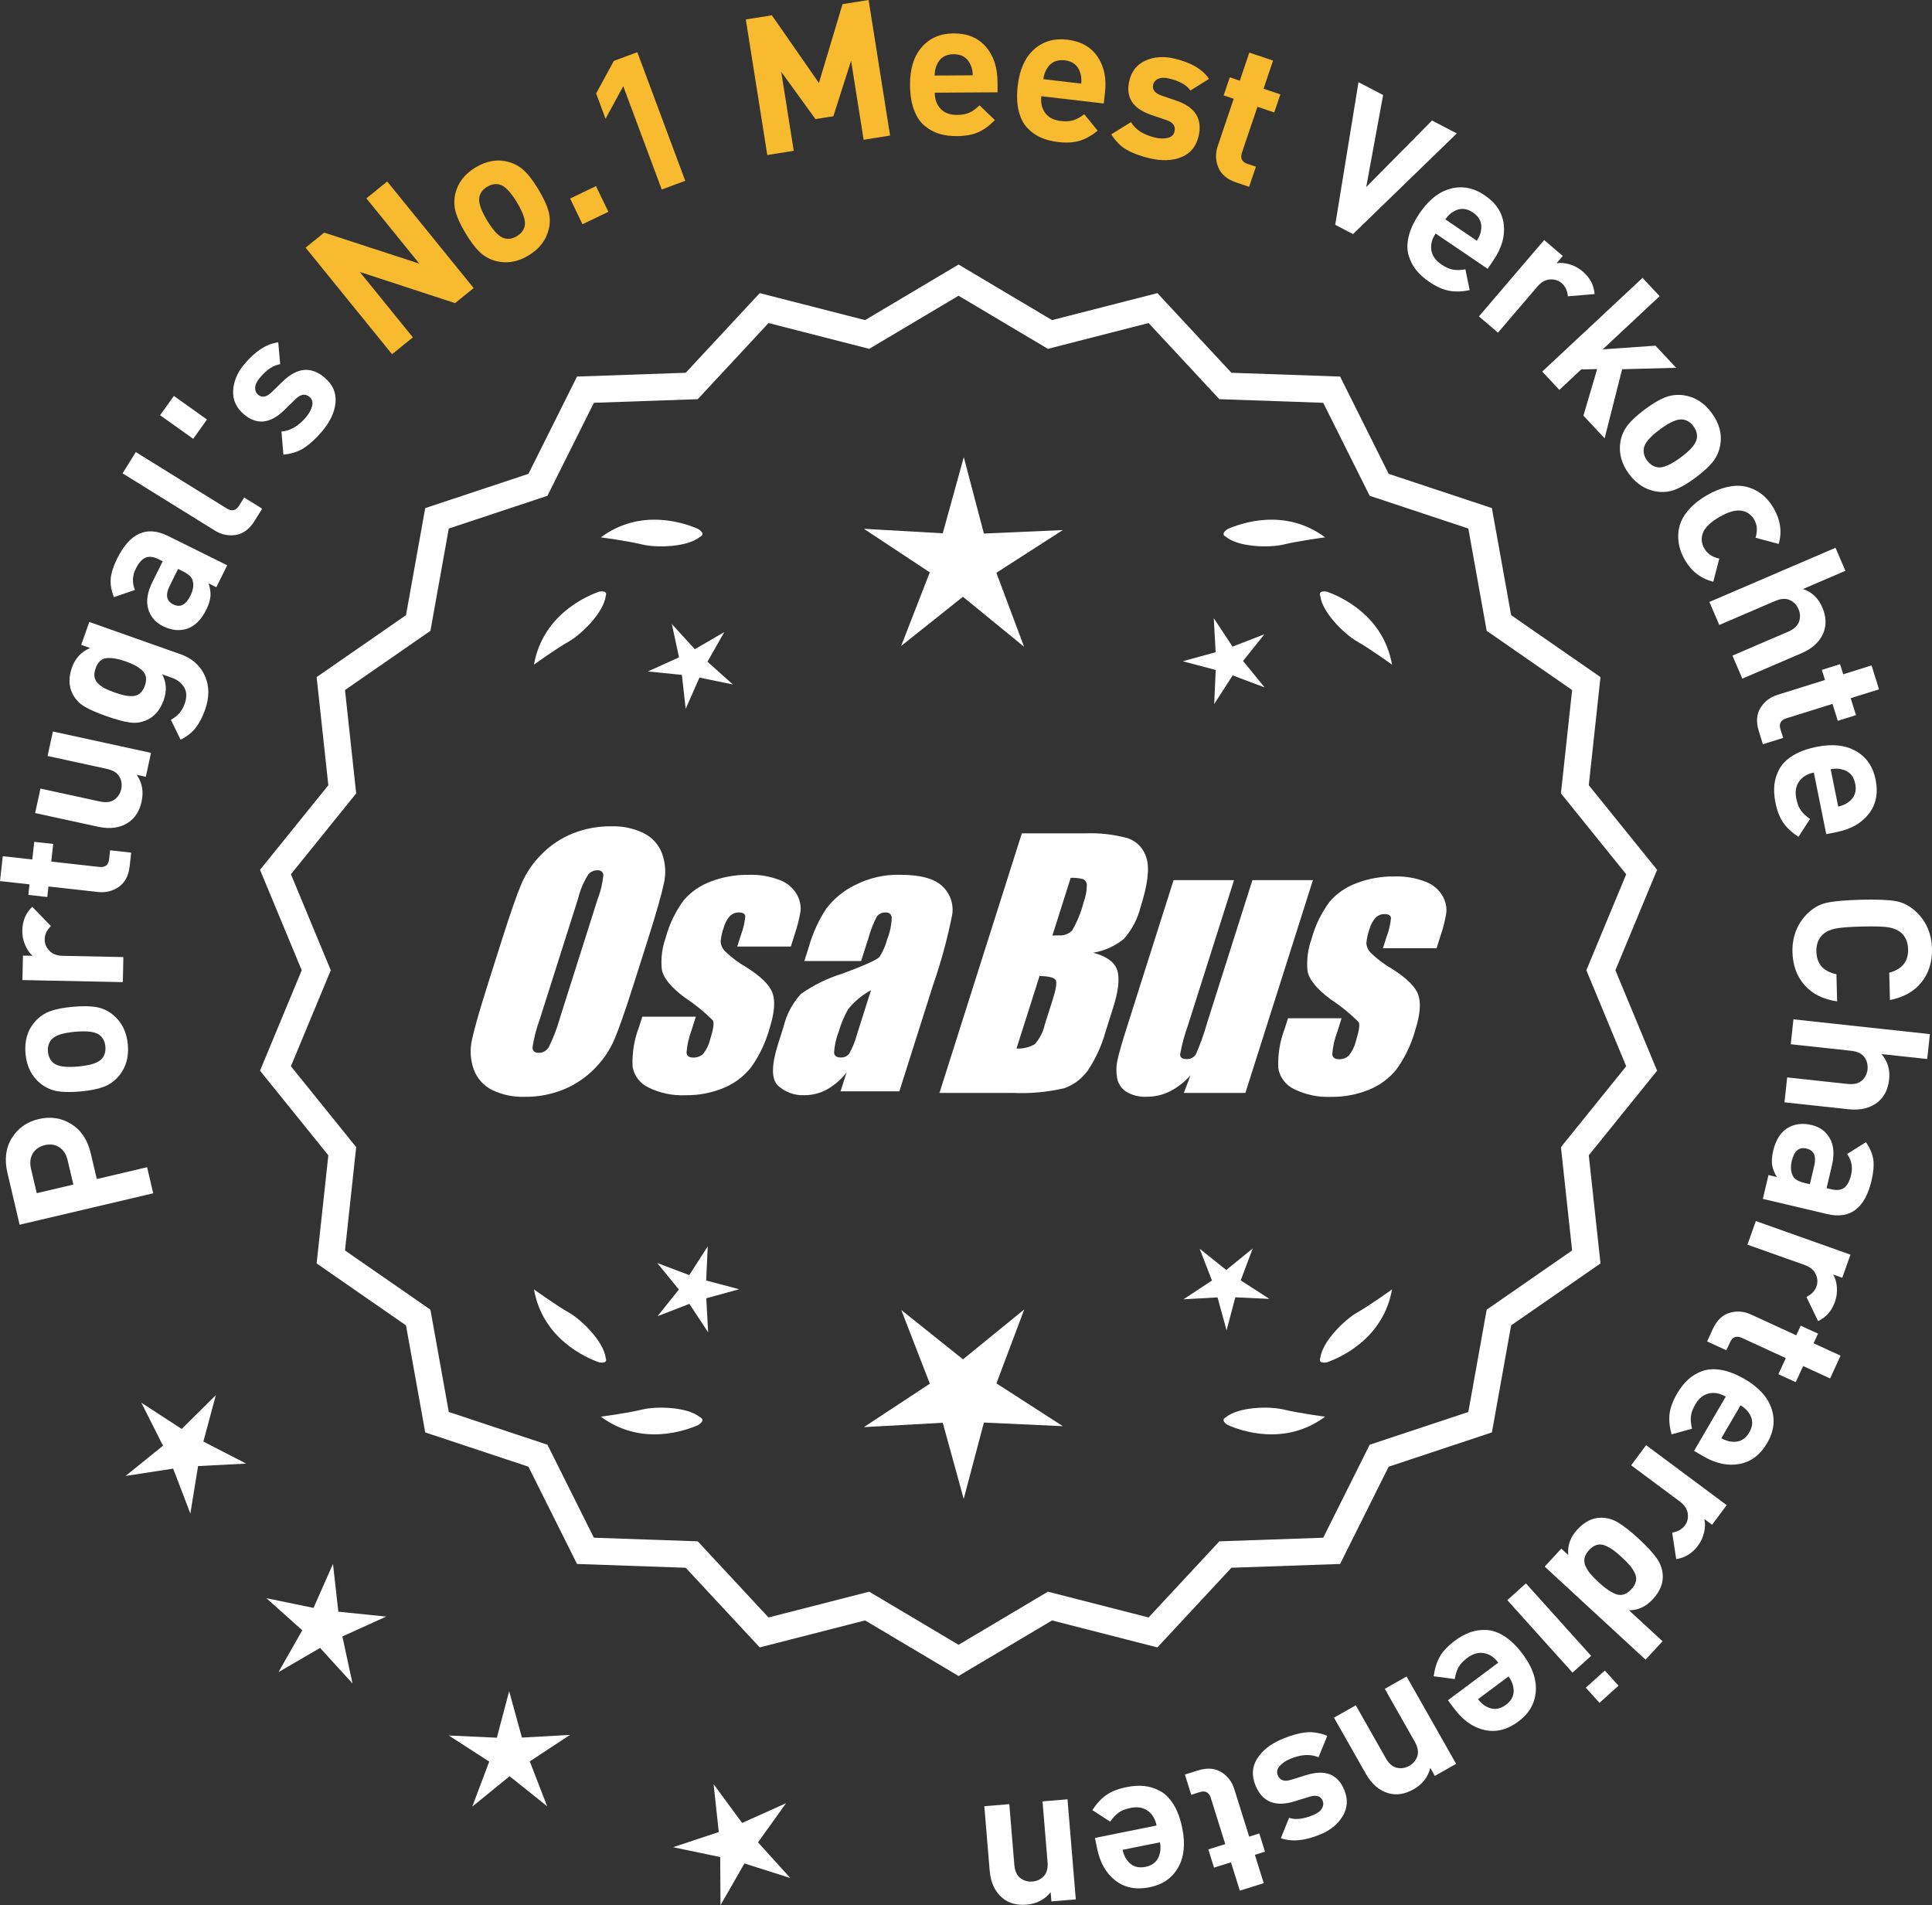
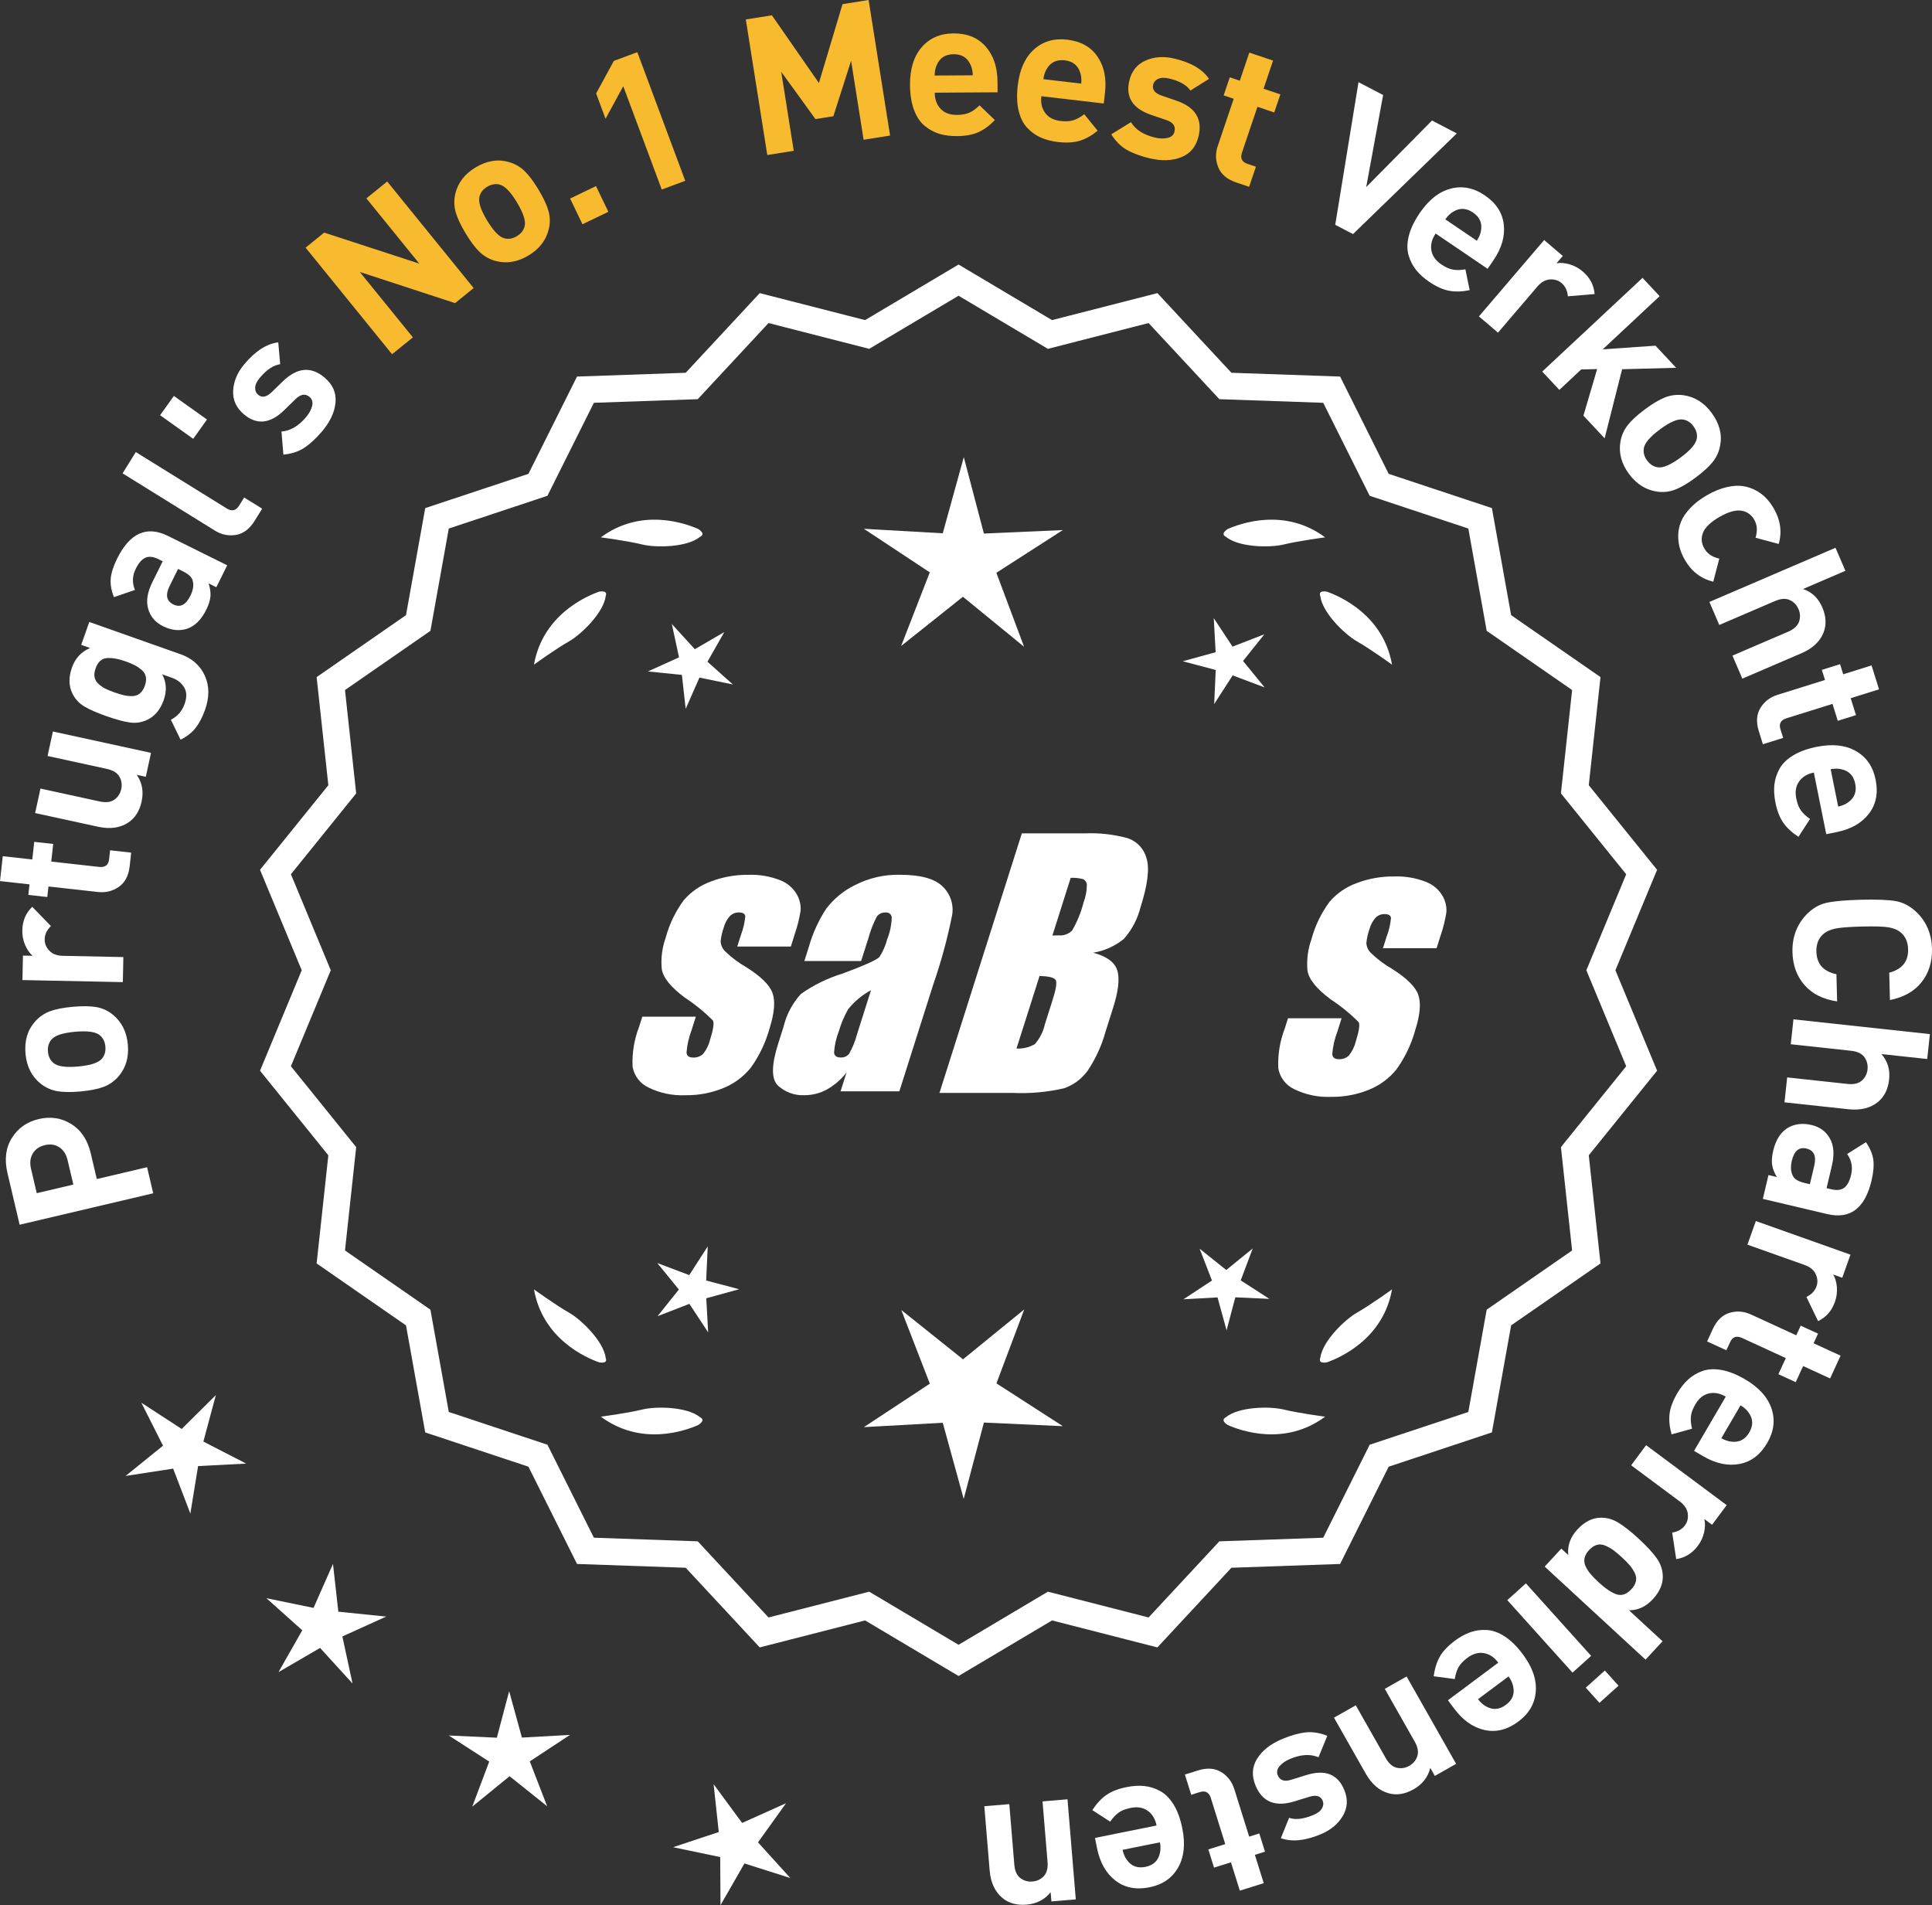
<svg xmlns="http://www.w3.org/2000/svg" id="Layer_2" data-name="Layer 2" viewBox="0 0 300.688 296.509">
  <rect x="0" y="0" width="300.688" height="296.509" fill="#333333" stroke="none" />
  <defs>
    <style>
      .cls-1 {
        fill: #f8ba2f;
      }

      .cls-2 {
        fill: #fff;
      }
    </style>
  </defs>
  <g id="Layer_1-2" data-name="Layer 1">
    <g>
      <g>
        <polygon class="cls-2" points="33.597 217.119 28.278 222.392 22 218.307 25.371 224.995 19.545 229.704 26.949 228.564 29.626 235.559 30.83 228.167 38.311 227.782 31.652 224.352 33.597 217.119" />
        <polygon class="cls-2" points="52.657 250.831 51.825 243.388 48.799 250.24 41.463 248.73 47.045 253.725 43.342 260.236 49.817 256.471 54.866 262.005 53.285 254.683 60.108 251.591 52.657 250.831" />
        <polygon class="cls-2" points="81.229 270.423 79.243 263.2 77.327 270.442 69.845 270.099 76.139 274.159 73.501 281.169 79.307 276.437 85.159 281.113 82.453 274.128 88.708 270.007 81.229 270.423" />
        <polygon class="cls-2" points="117.972 286.728 122.336 280.64 115.502 283.707 111.061 277.675 111.866 285.123 104.757 287.483 112.088 289.019 112.136 296.509 115.862 290.011 123 292.28 117.972 286.728" />
      </g>
      <g>
        <path class="cls-2" d="M149.186,260.211l-14.465-8.599-16.302,4.175-11.457-12.326-16.818-.586-7.52-15.055-15.972-5.301-2.974-16.563-13.831-9.586,1.813-16.73-10.57-13.094,6.453-15.542-6.453-15.542,10.57-13.094-1.813-16.73,13.831-9.586,2.974-16.563,15.972-5.301,7.52-15.055,16.818-.586,11.457-12.326,16.302,4.175,14.465-8.599,14.465,8.599,16.302-4.175,11.457,12.326,16.818.586,7.52,15.055,15.972,5.301,2.974,16.563,13.831,9.586-1.813,16.73,10.57,13.094-6.453,15.542,6.453,15.542-10.57,13.094,1.813,16.73-13.831,9.586-2.974,16.563-15.972,5.301-7.52,15.055-16.818.586-11.457,12.326-16.302-4.175-14.465,8.599ZM135.198,248.293l13.988,8.315,13.988-8.315,15.764,4.038,11.079-11.92,16.263-.567,7.272-14.558,15.445-5.126,2.876-16.017,13.375-9.27-1.753-16.179,10.222-12.662-6.24-15.029,6.24-15.029-10.222-12.662,1.753-16.178-13.375-9.27-2.876-16.017-15.445-5.126-7.272-14.558-16.263-.567-11.079-11.92-15.764,4.038-13.988-8.316-13.988,8.316-15.764-4.038-11.079,11.92-16.263.567-7.272,14.558-15.445,5.126-2.876,16.017-13.375,9.27,1.753,16.178-10.222,12.662,6.24,15.029-6.24,15.029,10.222,12.662-1.753,16.179,13.375,9.27,2.876,16.017,15.445,5.126,7.272,14.558,16.263.567,11.079,11.92,15.764-4.038Z" />
        <path class="cls-2" d="M149.186,260.838l-14.548-8.648-16.396,4.199-11.522-12.396-16.915-.59-7.562-15.141-16.063-5.332-2.992-16.658-13.91-9.642,1.823-16.826-10.632-13.169,6.49-15.631-6.49-15.631,10.632-13.169-1.823-16.826,13.91-9.641,2.992-16.659,16.063-5.331,7.562-15.141,16.915-.59,11.522-12.397,16.396,4.2,14.548-8.648,14.549,8.648,16.396-4.2,11.522,12.397,16.915.59,7.562,15.141,16.063,5.331,2.992,16.659,13.91,9.641-1.824,16.826,10.633,13.169-6.49,15.631,6.49,15.631-10.633,13.169,1.824,16.826-13.91,9.642-2.992,16.658-16.063,5.332-7.562,15.141-16.915.59-11.522,12.396-16.396-4.199-14.549,8.648ZM134.804,251.035l14.382,8.549,14.383-8.549.217.055,15.991,4.096,11.392-12.256,16.722-.582,7.477-14.969,15.88-5.271,2.957-16.468,13.752-9.531-1.803-16.635,10.51-13.019-6.416-15.453,6.416-15.453-10.51-13.019.023-.223,1.779-16.412-13.752-9.531-2.957-16.468-15.88-5.271-7.477-14.968-16.722-.583-11.392-12.256-16.208,4.152-14.383-8.55-14.382,8.55-16.208-4.152-11.392,12.256-16.722.583-7.477,14.968-15.88,5.271-2.957,16.468-13.752,9.531,1.802,16.635-10.509,13.019,6.416,15.453-6.416,15.453,10.509,13.019-.023.223-1.778,16.412,13.752,9.531,2.957,16.468,15.88,5.271,7.477,14.969,16.722.582,11.392,12.256,16.208-4.15ZM149.186,257.235l-14.07-8.365-15.858,4.062-11.145-11.989-16.359-.571-7.315-14.645-15.536-5.156-2.894-16.112-13.454-9.325,1.764-16.274-10.282-12.737,6.277-15.119-6.277-15.119,10.282-12.737-1.764-16.274,13.454-9.325,2.894-16.112,15.536-5.156,7.315-14.645,16.359-.57,11.145-11.99,15.858,4.062,14.07-8.365,14.071,8.365,15.858-4.062,11.145,11.99,16.359.57,7.315,14.645,15.536,5.156,2.894,16.112,13.454,9.325-1.764,16.274,10.282,12.737-6.276,15.119,6.276,15.119-10.282,12.737,1.764,16.274-13.454,9.325-2.894,16.112-15.536,5.156-7.315,14.645-16.359.571-11.145,11.989-15.858-4.062-14.071,8.365ZM135.281,247.716l13.904,8.266,13.905-8.266.217.055,15.454,3.958,11.014-11.849,16.166-.563,7.229-14.472,15.353-5.096,2.858-15.922,13.296-9.214-1.742-16.083,10.16-12.587-6.203-14.94,6.203-14.94-10.16-12.587,1.742-16.083-13.296-9.214-2.858-15.922-15.353-5.096-7.229-14.472-16.166-.563-11.014-11.849-15.671,4.014-13.905-8.266-13.904,8.266-15.671-4.014-11.014,11.849-16.166.563-7.229,14.472-15.353,5.096-2.858,15.922-13.296,9.214,1.742,16.083-10.159,12.587,6.203,14.94-6.203,14.94,10.159,12.587-1.742,16.083,13.296,9.214,2.858,15.922,15.353,5.096,7.229,14.472,16.166.563,11.014,11.849,15.671-4.013Z" />
      </g>
      <g>
        <polygon class="cls-2" points="109.906 199.286 110.149 193.98 107.271 198.444 102.3 196.573 105.655 200.69 102.34 204.84 107.292 202.921 110.214 207.356 109.919 202.053 115.04 200.644 109.906 199.286" />
        <polygon class="cls-2" points="159.412 203.785 149.88 211.554 140.274 203.878 144.716 215.344 134.448 222.109 146.726 221.426 149.986 233.282 153.131 221.395 165.415 221.958 155.081 215.294 159.412 203.785" />
        <polygon class="cls-2" points="193.1 199.268 194.97 194.298 190.853 197.653 186.704 194.338 188.623 199.29 184.188 202.212 189.491 201.917 190.899 207.038 192.257 201.904 197.563 202.147 193.1 199.268" />
      </g>
      <g>
        <path class="cls-2" d="M190.8,220.562c-.197.099-.32.215-.359.348-.001.002-.003.003-.005.005.001 0.0.002.001.003.001-.063.227.115.505.606.846,2.043.909,8.925,3.375,15.191-1.283,0,0-4.07-.534-6.459-1.115-2.166-.527-6.98-.443-8.977,1.198Z" />
        <path class="cls-2" d="M205.464,211.828c0.0.002-0.0.004-0.0.007.001-0.0.002-.001.003-.001.11.208.43.288,1.022.199,2.109-.742,8.805-3.676,10.161-11.365,0,0-3.325,2.407-5.461,3.625-1.936,1.104-5.378,4.471-5.703,7.036-.075.207-.085.376-.022.5Z" />
      </g>
      <g>
        <path class="cls-2" d="M108.953,220.562c.197.099.32.215.359.348.001.002.003.003.005.005-.001 0-.002.001-.003.001.063.227-.115.505-.606.846-2.043.909-8.925,3.375-15.191-1.283,0,0,4.07-.534,6.459-1.115,2.166-.527,6.98-.443,8.977,1.198Z" />
        <path class="cls-2" d="M94.29,211.828c-0.0.002 0.0.004 0.0.007-.001-0-.002-.001-.003-.001-.11.208-.43.288-1.022.199-2.109-.742-8.805-3.676-10.161-11.365,0,0,3.325,2.407,5.461,3.625,1.936,1.104,5.378,4.471,5.703,7.036.075.207.085.376.022.5Z" />
      </g>
      <g>
        <path class="cls-2" d="M108.953,83.546c.197-.099.32-.215.359-.348.001-.002.003-.003.005-.005-.001-0-.002-.001-.003-.001.063-.227-.115-.505-.606-.846-2.043-.909-8.925-3.375-15.191,1.283,0,0,4.07.534,6.459,1.115,2.166.527,6.98.443,8.977-1.198Z" />
        <path class="cls-2" d="M94.29,92.279c-0-.002 0-.004 0-.007-.001 0-.002.001-.003.001-.11-.208-.43-.288-1.022-.199-2.109.742-8.805,3.676-10.161,11.365,0,0,3.325-2.407,5.461-3.625,1.936-1.104,5.378-4.471,5.703-7.036.075-.207.085-.376.022-.5Z" />
      </g>
      <g>
        <path class="cls-2" d="M190.8,83.546c-.197-.099-.32-.215-.359-.348-.001-.002-.003-.003-.005-.005.001-0.0.002-.001.003-.001-.063-.227.115-.505.606-.846,2.043-.909,8.925-3.375,15.191,1.283,0,0-4.07.534-6.459,1.115-2.166.527-6.98.443-8.977-1.198Z" />
        <path class="cls-2" d="M205.464,92.279c0-.002-0-.004-0-.007.001 0.0.002.001.003.001.11-.208.43-.288,1.022-.199,2.109.742,8.805,3.676,10.161,11.365,0,0-3.325-2.407-5.461-3.625-1.936-1.104-5.378-4.471-5.703-7.036-.075-.207-.085-.376-.022-.5Z" />
      </g>
      <g id="Group_4" data-name="Group 4">
        <g id="Group_1" data-name="Group 1">
-           <path id="Path_1" data-name="Path 1" class="cls-2" d="M98.644,153.105c-1.287,4.058-2.289,6.932-3.006,8.623-.743,1.73-1.811,3.301-3.145,4.628-1.374,1.392-3.018,2.488-4.831,3.221-1.89.759-3.911,1.14-5.947,1.123-1.762.067-3.514-.296-5.104-1.059-1.333-.652-2.362-1.794-2.872-3.188-.534-1.48-.633-3.081-.285-4.615.343-1.661,1.174-4.572,2.493-8.734l2.193-6.911c1.287-4.058,2.289-6.932,3.006-8.623.743-1.73,1.811-3.301,3.145-4.628,1.374-1.392,3.018-2.488,4.831-3.221,1.89-.757,3.911-1.138,5.947-1.12,1.762-.067,3.514.296,5.104,1.059,1.332.654,2.36,1.796,2.872,3.189.534,1.48.633,3.082.285,4.616-.343,1.661-1.173,4.571-2.492,8.731l-2.194,6.909ZM93.053,139.831c.442-1.159.728-2.373.849-3.608-.025-.526-.342-.786-.951-.786-.528.006-1.028.236-1.375.634-.738,1.153-1.278,2.422-1.598,3.754l-5.99,18.863c-.521,1.405-.892,2.861-1.11,4.343,0,.552.337.824.98.824.663-.002,1.272-.367,1.586-.951.708-1.449,1.281-2.96,1.712-4.514l5.891-18.565.005.005Z" />
          <path id="Path_2" data-name="Path 2" class="cls-2" d="M123.08,147.313h-8.337l.571-1.795c.36-.932.588-1.91.678-2.904-.032-.406-.374-.609-1.027-.609-.511-.005-1.002.199-1.36.563-.44.48-.76,1.059-.932,1.687-.261.721-.434,1.471-.516,2.234.027.588.273,1.145.692,1.559.987.957,2.09,1.787,3.283,2.47,2.283,1.433,3.65,2.78,4.102,4.039.45,1.262.298,3.1-.469,5.516-.606,2.188-1.593,4.253-2.916,6.099-1.134,1.403-2.607,2.494-4.28,3.17-1.866.76-3.866,1.137-5.881,1.11-1.989.089-3.969-.323-5.758-1.198-1.308-.611-2.234-1.824-2.479-3.246-.096-2.11.247-4.217,1.008-6.188l.507-1.598h8.334l-.665,2.097c-.426,1.113-.691,2.281-.786,3.469.038.533.375.799.995.799.573.035,1.136-.159,1.566-.539.535-.66.914-1.431,1.11-2.258.501-1.579.646-2.568.436-2.968-1.324-1.328-2.782-2.516-4.35-3.545-2.238-1.661-3.445-3.17-3.62-4.527-.144-1.635.068-3.281.622-4.825.569-2.111,1.53-4.096,2.831-5.852,1.142-1.318,2.605-2.319,4.247-2.904,1.841-.694,3.795-1.04,5.763-1.02,1.695-.065,3.385.22,4.965.837,1.093.416,2.01,1.195,2.597,2.206.446.77.652,1.655.589,2.543-.197,1.246-.505,2.473-.919,3.665l-.603,1.927v-.013Z" />
          <path id="Path_3" data-name="Path 3" class="cls-2" d="M134.018,149.565h-8.832l.704-2.219c.594-2.102,1.506-4.101,2.703-5.929,1.19-1.558,2.727-2.818,4.489-3.678,2.159-1.102,4.557-1.651,6.981-1.598,3.183,0,5.391.602,6.626,1.807,1.207,1.138,1.77,2.801,1.503,4.439-.732,3.678-1.717,7.301-2.948,10.842l-5.275,16.619h-9.151l.939-2.948c-.833,1.085-1.877,1.991-3.069,2.663-1.084.587-2.299.892-3.532.888-1.495.057-2.952-.476-4.058-1.483-1.059-.989-1.059-3.155,0-6.499l.863-2.723c.457-1.89,1.387-3.633,2.701-5.066,1.961-1.384,4.13-2.445,6.425-3.145,3.5-1.3,5.432-2.171,5.795-2.614.543-.846.947-1.772,1.198-2.745.429-1.076.669-2.218.71-3.376-.029-.466-.43-.82-.895-.792-.018.001-.037.003-.055.005-.549-.041-1.079.21-1.395.66-.559,1.094-1.001,2.244-1.319,3.43l-1.105,3.462ZM135.562,154.104c-1.375.739-2.587,1.749-3.563,2.968-.617,1.087-1.105,2.242-1.452,3.442-.417,1.06-.665,2.179-.735,3.316.057.494.387.748,1.008.748.515.039,1.016-.18,1.337-.584.548-.968.966-2.005,1.243-3.082l2.162-6.809Z" />
        </g>
        <g id="Group_3" data-name="Group 3">
          <path id="Path_7" data-name="Path 7" class="cls-2" d="M159.025,129.699h9.778c2.286-.102,4.574.159,6.778.773,1.417.502,2.491,1.676,2.866,3.132.482,1.573.169,4.102-.939,7.589-.458,1.832-1.352,3.527-2.606,4.939-1.376,1.117-3.019,1.855-4.768,2.143,2.092.552,3.341,1.458,3.747,2.732s.191,3.227-.647,5.852l-1.186,3.747c-.599,2.16-1.543,4.209-2.797,6.068-.911,1.247-2.181,2.187-3.64,2.694-2.64.61-5.352.853-8.059.723h-11.338l12.82-40.394h-.012ZM161.796,151.882l-3.594,11.305c1.003.055,2-.187,2.866-.697.763-.878,1.295-1.933,1.548-3.069l1.198-3.766c.552-1.731.712-2.779.481-3.145-.229-.368-1.059-.571-2.505-.622l.005-.007ZM166.64,136.614l-2.847,8.985c.425-.019.755-.025.989-.025.773.074,1.538-.207,2.08-.762.796-1.36,1.394-2.827,1.775-4.356.325-.849.501-1.747.519-2.656.007-.396-.201-.766-.545-.964-.638-.177-1.299-.25-1.96-.218l-.012-.003Z" />
-           <path id="Path_8" data-name="Path 8" class="cls-2" d="M204.334,136.984l-10.506,33.107h-9.574l1.034-2.752c-.9,1.034-1.989,1.886-3.208,2.511-1.107.552-2.327.839-3.563.837-1.145.071-2.284-.208-3.267-.799-.732-.487-1.233-1.252-1.389-2.118-.163-.914-.146-1.851.051-2.759.197-.957.742-2.86,1.649-5.7l7.089-22.332h9.409l-7.152,22.528c-.542,1.492-.956,3.028-1.236,4.59,0,.481.317.723.97.723.596.053,1.171-.237,1.483-.748.687-1.562,1.264-3.17,1.725-4.812l7.07-22.28h9.409l.005.004Z" />
          <path id="Path_9" data-name="Path 9" class="cls-2" d="M223.576,147.567h-8.338l.571-1.795c.36-.932.588-1.91.678-2.904-.032-.406-.374-.609-1.027-.609-.511-.004-1.001.199-1.359.563-.44.48-.76,1.059-.932,1.687-.26.721-.432,1.47-.514,2.231.027.588.273,1.145.692,1.559.986.958,2.089,1.788,3.281,2.472,2.283,1.433,3.65,2.78,4.102,4.039.45,1.262.298,3.1-.469,5.516-.606,2.188-1.593,4.253-2.916,6.099-1.134,1.403-2.607,2.494-4.28,3.17-1.866.76-3.866,1.137-5.881,1.11-1.989.089-3.969-.323-5.758-1.198-1.308-.611-2.234-1.824-2.479-3.246-.096-2.11.247-4.217,1.008-6.188l.507-1.598h8.338l-.665,2.099c-.426,1.113-.691,2.281-.786,3.469.038.533.375.799.995.799.573.035,1.136-.159,1.566-.539.535-.66.914-1.431,1.11-2.258.501-1.579.646-2.568.436-2.968-1.324-1.328-2.782-2.516-4.35-3.545-2.238-1.661-3.445-3.17-3.62-4.527-.144-1.635.068-3.281.622-4.825.569-2.111,1.53-4.096,2.831-5.852,1.142-1.318,2.605-2.319,4.247-2.904,1.841-.694,3.795-1.04,5.763-1.02,1.695-.065,3.385.22,4.965.837,1.096.414,2.016,1.194,2.606,2.206.446.77.652,1.655.589,2.543-.197,1.246-.505,2.473-.919,3.665l-.609,1.921-.007-.009Z" />
        </g>
      </g>
      <g>
        <path class="cls-2" d="M1.849,177.099c.955-1.529,2.349-2.51,4.177-2.94,1.83-.431,3.516-.174,5.051.769,1.537.943,2.554,2.466,3.047,4.568l.942,4,7.825-1.841.955,4.059-20.792,4.892-1.896-8.06c-.494-2.103-.263-3.918.691-5.448ZM9.232,178.551c-.645-.423-1.395-.535-2.251-.333-.857.201-1.484.637-1.882,1.306s-.488,1.46-.272,2.375l.892,3.796,5.696-1.34-.894-3.796c-.216-.915-.645-1.584-1.289-2.009Z" />
        <path class="cls-2" d="M11.322,156.69c1.494-.135,2.715-.12,3.663.045.949.165,1.803.555,2.561,1.169,1.387,1.119,2.171,2.675,2.351,4.667.18,1.972-.313,3.633-1.476,4.983-.655.742-1.436,1.28-2.34,1.613-.903.333-2.091.566-3.565.699-1.474.134-2.68.118-3.62-.048-.938-.166-1.797-.555-2.575-1.167-1.386-1.12-2.169-2.666-2.348-4.637-.184-2.032.307-3.703,1.474-5.013.655-.742,1.431-1.279,2.324-1.612.894-.332,2.077-.564,3.552-.698ZM11.674,160.575c-1.933.175-3.16.587-3.684,1.237-.417.5-.592,1.128-.521,1.885.066.737.349,1.314.849,1.73.632.545,1.914.73,3.846.555,1.952-.177,3.19-.59,3.713-1.24.417-.499.592-1.118.525-1.854-.068-.757-.353-1.344-.852-1.761-.632-.545-1.924-.729-3.876-.552Z" />
        <path class="cls-2" d="M5.018,141.128l2.909,3c-.633.607-.957,1.291-.973,2.051-.014.66.226,1.25.714,1.77.489.52,1.193.79,2.113.809l9.419.194-.081,3.899-15.626-.322.078-3.809,1.499.031c-.472-.41-.859-.973-1.165-1.689-.306-.716-.45-1.474-.433-2.274.029-1.479.545-2.699,1.545-3.659Z" />
        <path class="cls-2" d="M20.416,132.697l-.236,2.117c-.164,1.471-.725,2.541-1.686,3.208-.96.668-2.045.934-3.258.799l-7.692-.856-.184,1.64-2.951-.329.184-1.64-4.593-.511.432-3.876,4.593.511.305-2.743,2.952.329-.306,2.743,7.453.83c.935.104,1.451-.291,1.551-1.186l.156-1.401,3.28.365Z" />
        <path class="cls-2" d="M23.504,117.169l-.811,3.723-1.406-.307c.838,1.226,1.089,2.612.753,4.156-.327,1.505-1.039,2.609-2.133,3.312-1.261.811-2.821,1.014-4.677.609l-9.762-2.125.83-3.811,9.233,2.01c.958.208,1.716.112,2.273-.288s.911-.942,1.06-1.626c.153-.704.06-1.354-.281-1.95s-.99-.999-1.947-1.207l-9.233-2.01.829-3.811,15.271,3.325Z" />
        <path class="cls-2" d="M28.097,101.817c1.791.633,3.049,1.741,3.773,3.323.725,1.582.739,3.354.047,5.314-.414,1.169-.909,2.119-1.485,2.848-.576.73-1.353,1.335-2.329,1.817l-1.509-3.11c1.027-.507,1.744-1.335,2.151-2.485.36-1.019.328-1.873-.095-2.563-.426-.691-1.062-1.187-1.909-1.486l-1.499-.53c.667,1.233.744,2.576.23,4.027-.521,1.471-1.367,2.487-2.542,3.047-.867.415-1.771.556-2.711.425-.94-.131-2.165-.463-3.674-.996s-2.664-1.042-3.468-1.529c-.804-.486-1.414-1.163-1.828-2.03-.562-1.174-.578-2.506-.051-3.996.512-1.452,1.455-2.465,2.825-3.042l-1.386-.49,1.26-3.563,14.198,5.02ZM19.557,102.935c-1.188-.42-2.179-.589-2.971-.509s-1.361.611-1.707,1.591c-.188.528-.24.992-.159,1.392s.292.75.632,1.05.698.544,1.078.731c.378.188.852.381,1.417.581.565.2,1.056.346,1.468.439.413.093.843.134,1.292.123.45-.011.838-.149,1.166-.416.327-.266.584-.663.771-1.191.188-.528.236-.998.148-1.411-.087-.413-.303-.764-.645-1.055-.344-.291-.702-.535-1.078-.731-.375-.196-.847-.395-1.412-.595Z" />
        <path class="cls-2" d="M35.36,87.978l-1.692,3.414-1.209-.6c.244.724.343,1.392.295,2.005-.047.613-.266,1.313-.656,2.102-.773,1.559-1.776,2.547-3.009,2.962-1.188.371-2.428.236-3.718-.403-1.183-.586-1.949-1.479-2.303-2.682-.354-1.202-.139-2.591.643-4.168l1.612-3.253-.699-.346c-.771-.382-1.433-.454-1.986-.215-.554.239-1.058.815-1.51,1.729-.542,1.093-.583,2.189-.124,3.288l-3.27,1.125c-.415-1.054-.582-2.023-.5-2.91.083-.885.417-1.92,1.002-3.103,1.973-3.978,4.607-5.15,7.904-3.516l9.22,4.57ZM28.468,88.914l-.753-.373-1.319,2.661c-.684,1.38-.488,2.336.588,2.869,1.057.524,1.937.079,2.638-1.337.453-.914.571-1.715.354-2.403-.127-.509-.63-.981-1.508-1.417Z" />
        <path class="cls-2" d="M40.803,79.164l-1.17,1.887c-.791,1.275-1.762,2.008-2.916,2.198-1.154.191-2.249-.035-3.285-.678l-14.354-8.902,2.055-3.314,14.149,8.775c.8.495,1.441.352,1.927-.43l.79-1.275,2.804,1.739Z" />
        <path class="cls-2" d="M32.213,65.292l-2.142,3.004-5.154-3.674,2.142-3.004,5.154,3.674Z" />
        <path class="cls-2" d="M50.526,58.774c1.267,1.074,1.83,2.365,1.692,3.873-.14,1.509-.837,3.002-2.091,4.482-.932,1.099-1.848,1.947-2.748,2.546-.903.6-1.994.959-3.275,1.078l-.295-3.594c1.368-.098,2.641-.842,3.817-2.229.492-.58.811-1.163.952-1.75.145-.586.01-1.054-.402-1.404-.655-.556-1.377-.446-2.165.327l-1.812,1.767c-2.17,2.094-4.253,2.294-6.252.599-1.188-1.009-1.741-2.244-1.656-3.706.086-1.461.672-2.833,1.759-4.115,1.721-2.028,3.473-3.151,5.257-3.369l.301,3.402c-1.038.142-2.088.838-3.148,2.089-.479.564-.727,1.082-.745,1.551-.018.47.133.841.453,1.112.596.504,1.287.383,2.077-.362l1.774-1.721c2.233-2.17,4.403-2.363,6.508-.578Z" />
        <path class="cls-1" d="M73.717,44.832l-2.89,2.344-14.829-4.852,8.259,10.181-3.237,2.627-13.457-16.588,2.889-2.343,14.811,4.828-8.24-10.157,3.237-2.627,13.458,16.588Z" />
        <path class="cls-1" d="M83.797,29.486c.773,1.286,1.292,2.391,1.558,3.317.264.926.287,1.864.063,2.814-.403,1.736-1.461,3.12-3.175,4.15-1.696,1.021-3.405,1.302-5.127.844-.956-.266-1.779-.733-2.473-1.401s-1.421-1.636-2.184-2.905c-.763-1.268-1.274-2.36-1.534-3.278-.261-.916-.285-1.859-.073-2.827.402-1.736,1.452-3.114,3.149-4.135,1.748-1.052,3.467-1.338,5.154-.86.954.267,1.774.73,2.464,1.39.688.659,1.414,1.623,2.177,2.891ZM80.454,31.496c-.999-1.662-1.906-2.587-2.72-2.775-.631-.157-1.271-.04-1.923.352-.635.381-1.03.888-1.187,1.519-.215.807.177,2.041,1.176,3.703,1.011,1.68,1.923,2.613,2.735,2.801.631.157,1.264.045,1.899-.337.649-.391,1.054-.902,1.212-1.534.215-.806-.183-2.049-1.193-3.729Z" />
        <path class="cls-1" d="M94.683,32.962l-4.027,1.939-1.927-4,4.027-1.94,1.927,4Z" />
        <path class="cls-1" d="M106.647,28.137l-3.655,1.361-5.99-16.08-2.758,5.061-1.466-3.936,2.757-5.061,3.655-1.362,7.457,20.016Z" />
        <path class="cls-1" d="M138.528,21.097l-4.119.652-1.947-12.297-2.763,8.639-2.786.441-5.326-7.357,1.947,12.297-4.117.652-3.342-21.097,4.059-.644,7.318,10.535,3.675-12.276,4.06-.643,3.342,21.097Z" />
        <path class="cls-1" d="M155.26,14.365l-9.78.062c.008,1.04.313,1.878.917,2.514.603.637,1.446.951,2.525.944.8-.005,1.455-.124,1.964-.358.507-.233,1.03-.611,1.566-1.135l2.386,2.295c-.835.866-1.696,1.496-2.584,1.891-.888.396-2.001.598-3.341.606-1.001.006-1.905-.113-2.718-.357-.811-.245-1.569-.655-2.272-1.231-.704-.575-1.26-1.402-1.666-2.479s-.615-2.376-.625-3.896c-.016-2.5.592-4.459,1.823-5.877s2.877-2.133,4.937-2.146c2.14-.014,3.814.67,5.022,2.053,1.21,1.382,1.82,3.204,1.835,5.463l.011,1.65ZM151.403,11.72c-.024-.68-.147-1.239-.37-1.678-.488-1.077-1.36-1.611-2.621-1.604-1.26.008-2.126.554-2.6,1.637-.218.441-.334,1.002-.351,1.682l5.941-.038Z" />
        <path class="cls-1" d="M171.784,16.107l-9.715-1.133c-.12,1.033.08,1.902.602,2.607.521.706,1.32,1.12,2.392,1.246.795.092,1.46.054,1.993-.115s1.098-.481,1.694-.935l2.086,2.569c-.934.757-1.865,1.277-2.795,1.562-.929.284-2.059.349-3.39.193-.993-.116-1.878-.345-2.652-.687-.775-.342-1.479-.841-2.106-1.499-.629-.657-1.079-1.545-1.351-2.664-.272-1.119-.32-2.434-.144-3.943.29-2.483,1.131-4.354,2.526-5.61,1.395-1.257,3.115-1.766,5.162-1.527,2.124.248,3.702,1.132,4.733,2.651,1.032,1.52,1.417,3.402,1.154,5.646l-.19,1.639ZM168.278,13.01c.06-.677.005-1.248-.162-1.71-.353-1.128-1.153-1.766-2.405-1.912-1.251-.146-2.178.29-2.78,1.307-.269.411-.454.954-.552,1.627l5.899.688Z" />
        <path class="cls-1" d="M186.54,21.202c-.384,1.615-1.28,2.703-2.688,3.263-1.408.56-3.056.615-4.941.167-1.401-.333-2.573-.766-3.516-1.298-.943-.532-1.758-1.343-2.445-2.431l3.071-1.892c.707,1.176,1.946,1.973,3.717,2.394.739.176,1.403.195,1.991.057.588-.138.944-.469,1.068-.995.2-.837-.226-1.431-1.272-1.782l-2.396-.816c-2.85-.985-3.972-2.752-3.367-5.301.362-1.518,1.213-2.569,2.555-3.155s2.829-.685,4.465-.296c2.586.615,4.382,1.669,5.386,3.16l-2.897,1.81c-.598-.861-1.694-1.481-3.289-1.86-.721-.171-1.294-.158-1.721.038-.428.197-.689.5-.786.908-.181.759.241,1.321,1.265,1.688l2.338.802c2.946,1.008,4.102,2.855,3.463,5.541Z" />
        <path class="cls-1" d="M194.408,29.074l-2.019-.682c-1.402-.474-2.327-1.25-2.774-2.331-.448-1.081-.477-2.198-.085-3.354l2.478-7.333-1.563-.528.951-2.814,1.562.528,1.479-4.377,3.695,1.249-1.479,4.376,2.615.884-.951,2.813-2.614-.884-2.401,7.105c-.301.891-.025,1.48.828,1.768l1.335.451-1.056,3.126Z" />
        <path class="cls-2" d="M226.728,20.764l-16.151,15.668-2.767-1.442,3.622-22.199,3.831,1.997-2.632,14.327,10.24-10.36,3.856,2.011Z" />
        <path class="cls-2" d="M231.53,41.836l-8.093-5.492c-.584.861-.808,1.725-.67,2.591.137.867.652,1.603,1.546,2.209.661.449,1.269.722,1.819.818s1.196.081,1.936-.046l.664,3.242c-1.179.24-2.245.271-3.2.094-.956-.177-1.989-.642-3.097-1.395-.828-.562-1.506-1.173-2.036-1.835s-.921-1.429-1.175-2.302c-.255-.873-.243-1.869.032-2.987.275-1.119.84-2.306,1.694-3.564,1.404-2.068,3.014-3.338,4.832-3.809,1.818-.471,3.579-.127,5.284,1.03,1.77,1.202,2.762,2.714,2.974,4.539s-.314,3.671-1.585,5.541l-.926,1.365ZM229.852,37.47c.365-.574.581-1.104.646-1.592.21-1.163-.207-2.099-1.249-2.806-1.044-.708-2.065-.75-3.07-.125-.429.24-.843.637-1.24,1.188l4.914,3.335Z" />
        <path class="cls-2" d="M248.179,45.764l-4.165.348c-.068-.874-.392-1.558-.969-2.052-.502-.429-1.109-.618-1.822-.569-.712.048-1.368.423-1.965,1.122l-6.12,7.162-2.964-2.534,10.154-11.883,2.895,2.476-.974,1.14c.615-.105,1.298-.049,2.046.169.747.218,1.426.586,2.033,1.106,1.126.961,1.742,2.133,1.851,3.515Z" />
        <path class="cls-2" d="M249.736,68.217l-3.298-3.529,2.136-7.25-2.486.064-3.397,3.174-2.663-2.85,15.609-14.582,2.663,2.85-8.857,8.274,8.213-.57,3.215,3.442-8.411.223-2.723,10.753Z" />
        <path class="cls-2" d="M263.911,74.316c-1.206.893-2.257,1.516-3.152,1.869-.896.353-1.828.464-2.795.335-1.768-.234-3.246-1.155-4.436-2.762-1.179-1.591-1.624-3.265-1.334-5.024.173-.975.56-1.84,1.158-2.594.599-.755,1.491-1.572,2.682-2.454,1.188-.881,2.227-1.495,3.115-1.842.888-.347,1.823-.462,2.807-.344,1.767.234,3.24,1.146,4.418,2.737,1.215,1.639,1.665,3.322,1.352,5.048-.173.975-.556,1.837-1.146,2.585-.592.749-1.48,1.563-2.669,2.445ZM261.589,71.183c1.559-1.155,2.392-2.146,2.501-2.974.095-.644-.083-1.271-.535-1.881-.441-.595-.982-.939-1.626-1.036-.824-.136-2.015.373-3.572,1.528-1.576,1.167-2.418,2.164-2.526,2.991-.097.644.077,1.263.517,1.857.454.61,1,.963,1.646,1.059.822.137,2.021-.378,3.597-1.545Z" />
        <path class="cls-2" d="M266.641,90.534c-1.909-.468-3.384-1.603-4.424-3.404-.329-.572-.584-1.164-.764-1.775-.181-.612-.269-1.283-.262-2.014.006-.73.149-1.442.43-2.136.281-.693.76-1.403,1.438-2.129.678-.726,1.545-1.394,2.602-2.003,1.058-.61,2.069-1.026,3.037-1.25.967-.224,1.817-.281,2.551-.173.73.108,1.42.341,2.064.696.643.356,1.18.768,1.612,1.234.431.467.812.986,1.141,1.558,1.05,1.819,1.303,3.659.76,5.519l-3.604-.967c.329-1.068.264-2-.195-2.797s-1.125-1.268-1.992-1.413c-.914-.143-2.055.181-3.424.971-1.386.8-2.245,1.63-2.579,2.493-.31.825-.233,1.635.227,2.433.46.796,1.233,1.319,2.324,1.568l-.941,3.591Z" />
        <path class="cls-2" d="M271.17,105.617l-1.54-3.583,8.684-3.73c.899-.387,1.462-.905,1.682-1.555.223-.65.195-1.297-.081-1.94-.284-.661-.738-1.136-1.362-1.423s-1.387-.237-2.287.15l-8.683,3.729-1.539-3.583,19.626-8.43,1.54,3.583-6.589,2.83c1.379.474,2.377,1.428,2.993,2.861.607,1.415.669,2.727.188,3.935-.556,1.393-1.706,2.464-3.452,3.213l-9.179,3.943Z" />
        <path class="cls-2" d="M274.369,115.826l-.635-2.033c-.441-1.413-.357-2.618.254-3.615.61-.998,1.497-1.678,2.66-2.042l7.388-2.31-.491-1.575,2.835-.886.491,1.574,4.41-1.378,1.164,3.722-4.41,1.379.823,2.634-2.834.886-.823-2.634-7.158,2.238c-.897.281-1.212.851-.944,1.709l.422,1.345-3.151.985Z" />
        <path class="cls-2" d="M284.229,129.825l-1.931-9.588c-1.019.206-1.783.665-2.292,1.38-.509.714-.657,1.601-.443,2.66.157.784.399,1.404.726,1.858s.797.895,1.413,1.322l-1.797,2.779c-1.009-.654-1.792-1.379-2.349-2.174-.56-.796-.97-1.851-1.235-3.164-.196-.98-.253-1.892-.168-2.735.086-.844.344-1.666.774-2.466.43-.801,1.135-1.503,2.115-2.109.979-.605,2.215-1.058,3.705-1.357,2.45-.494,4.489-.271,6.116.666,1.628.937,2.645,2.416,3.05,4.435.422,2.098.07,3.873-1.056,5.323-1.125,1.451-2.796,2.399-5.012,2.845l-1.617.326ZM286.089,125.534c.662-.154,1.187-.382,1.576-.685.963-.683,1.321-1.643,1.073-2.878-.25-1.235-.95-1.981-2.104-2.239-.475-.129-1.048-.136-1.718-.021l1.173,5.823Z" />
        <path class="cls-2" d="M285.919,155.849c-2.189-.325-3.881-1.172-5.076-2.542-1.196-1.37-1.819-3.074-1.872-5.114-.058-2.279.644-4.208,2.104-5.786.955-1.005,2.015-1.637,3.178-1.896,1.164-.26,2.955-.421,5.375-.482,2.418-.062,4.217.007,5.392.208,1.175.2,2.266.777,3.271,1.732,1.539,1.501,2.338,3.392,2.396,5.671.052,2.039-.484,3.773-1.608,5.203-1.123,1.429-2.771,2.361-4.939,2.797l-.108-4.258c2.007-.532,2.985-1.747,2.938-3.646-.029-1.14-.423-2.02-1.178-2.641-.471-.389-1.103-.647-1.896-.777-.794-.13-2.18-.169-4.16-.119-1.979.05-3.361.161-4.147.331-.787.17-1.404.46-1.853.873-.725.659-1.071,1.558-1.042,2.697.05,1.919,1.089,3.093,3.12,3.521l.108,4.229Z" />
        <path class="cls-2" d="M277.728,171.555l.419-3.877,9.396,1.017c.974.105,1.717-.071,2.23-.528.512-.458.806-1.035.881-1.73.078-.716-.086-1.352-.487-1.909-.404-.556-1.092-.887-2.066-.993l-9.395-1.017.419-3.877,21.236,2.298-.42,3.877-7.128-.771c.969,1.09,1.369,2.411,1.2,3.962-.165,1.531-.755,2.704-1.768,3.521-1.169.939-2.697,1.307-4.586,1.103l-9.932-1.074Z" />
        <path class="cls-2" d="M274.363,186.584l.874-3.708,1.313.31c-.401-.649-.649-1.278-.742-1.886-.093-.607-.038-1.339.163-2.196.4-1.694,1.152-2.883,2.259-3.567,1.073-.631,2.312-.781,3.714-.45,1.284.303,2.234.999,2.851,2.09.616,1.09.722,2.492.318,4.205l-.833,3.534.76.179c.836.197,1.498.117,1.983-.241.485-.359.845-1.034,1.078-2.026.28-1.188.071-2.264-.625-3.23l2.93-1.837c.643.933,1.024,1.839,1.146,2.721.12.881.029,1.964-.274,3.249-1.018,4.321-3.319,6.06-6.899,5.216l-10.016-2.361ZM280.864,184.11l.817.192.682-2.891c.354-1.499-.054-2.386-1.221-2.662-1.15-.271-1.905.363-2.268,1.901-.234.993-.168,1.799.2,2.42.239.468.835.813,1.789,1.039Z" />
        <path class="cls-2" d="M282.956,205.604l-1.816-3.764c.793-.377,1.315-.923,1.57-1.639.221-.622.182-1.257-.119-1.905-.302-.647-.885-1.126-1.752-1.434l-8.875-3.153,1.305-3.675,14.729,5.231-1.276,3.591-1.412-.502c.317.538.509,1.194.573,1.971.063.776-.039,1.541-.307,2.295-.495,1.395-1.368,2.389-2.619,2.985Z" />
        <path class="cls-2" d="M265.687,208.769l.889-1.936c.619-1.345,1.487-2.184,2.609-2.515,1.121-.333,2.235-.244,3.345.266l7.033,3.232.688-1.499,2.7,1.24-.689,1.499,4.197,1.93-1.629,3.544-4.197-1.93-1.153,2.508-2.698-1.24,1.153-2.508-6.815-3.133c-.854-.393-1.469-.18-1.845.638l-.589,1.281-2.998-1.378Z" />
        <path class="cls-2" d="M263.654,225.801l4.937-8.442c-.897-.525-1.774-.69-2.629-.496-.855.195-1.555.759-2.101,1.691-.404.69-.636,1.314-.694,1.87-.06.556-.001,1.199.176,1.928l-3.19.879c-.318-1.159-.421-2.222-.309-3.187.112-.965.507-2.026,1.184-3.183.506-.863,1.07-1.581,1.695-2.154.624-.573,1.363-1.016,2.218-1.327.854-.312,1.849-.367,2.982-.167,1.134.2,2.357.684,3.668,1.451,2.159,1.262,3.534,2.784,4.125,4.566s.366,3.562-.674,5.341c-1.08,1.847-2.523,2.938-4.329,3.271s-3.685-.068-5.635-1.21l-1.424-.833ZM267.896,223.834c.598.326,1.143.504,1.634.537,1.173.131,2.079-.348,2.715-1.435.637-1.088.609-2.111-.081-3.071-.268-.413-.691-.799-1.268-1.159l-3,5.127Z" />
        <path class="cls-2" d="M260.877,242.646l-.628-4.132c.867-.128,1.528-.496,1.982-1.105.393-.529.542-1.148.445-1.856-.097-.707-.514-1.336-1.252-1.885l-7.559-5.623,2.329-3.129,12.539,9.33-2.274,3.057-1.203-.896c.146.607.137,1.292-.031,2.052-.167.761-.489,1.462-.967,2.104-.884,1.187-2.012,1.881-3.382,2.083Z" />
        <path class="cls-2" d="M240.409,243.814l2.584-2.8,1.08.997c-.143-1.467.327-2.788,1.412-3.964,1.112-1.205,2.318-1.819,3.621-1.844.975-.024,1.912.241,2.812.801.9.558,1.946,1.387,3.138,2.485,1.175,1.085,2.077,2.053,2.705,2.906.629.852.97,1.765,1.023,2.74.08,1.299-.429,2.543-1.527,3.733-1.085,1.176-2.329,1.757-3.73,1.742l5.225,4.821-2.645,2.866-15.697-14.485ZM248.808,246.258c1.073.99,2.008,1.614,2.804,1.873.796.258,1.561-.01,2.293-.803.381-.412.614-.828.704-1.25.089-.421.029-.844-.178-1.266-.209-.424-.466-.817-.771-1.18-.304-.363-.721-.788-1.25-1.276-.53-.488-.987-.87-1.372-1.146-.388-.274-.804-.502-1.249-.682-.446-.181-.875-.209-1.288-.086-.412.122-.809.39-1.189.801-.379.411-.613.828-.702,1.249-.09.421-.034.847.167,1.278.202.43.462.834.782,1.21.318.376.735.802,1.249,1.276Z" />
        <path class="cls-2" d="M234.587,249.03l2.897-2.608,10.155,11.284-2.899,2.608-10.153-11.284ZM246.805,262.654l2.966-2.669,2.127,2.364-2.966,2.669-2.127-2.364Z" />
        <path class="cls-2" d="M225.352,264.61l7.838-5.848c-.621-.834-1.363-1.328-2.227-1.482-.864-.154-1.729.092-2.595.737-.64.479-1.097.963-1.369,1.452-.271.489-.468,1.104-.589,1.844l-3.281-.435c.16-1.191.479-2.21.959-3.055.48-.845,1.259-1.668,2.332-2.469.8-.599,1.602-1.039,2.399-1.323.799-.284,1.652-.403,2.56-.356.908.046,1.846.383,2.812,1.009.968.626,1.904,1.549,2.813,2.768,1.495,2.003,2.168,3.94,2.017,5.812-.15,1.872-1.052,3.423-2.703,4.655-1.716,1.279-3.469,1.722-5.262,1.325-1.794-.397-3.366-1.501-4.717-3.312l-.987-1.322ZM230.026,264.454c.424.532.854.91,1.294,1.132,1.03.578,2.05.491,3.06-.263,1.011-.753,1.385-1.706,1.124-2.859-.088-.484-.326-1.005-.717-1.562l-4.761,3.552Z" />
        <path class="cls-2" d="M207.616,267.323l3.393-1.924,4.661,8.221c.482.852,1.06,1.353,1.731,1.501.67.148,1.311.051,1.918-.295.627-.354,1.049-.858,1.265-1.51.217-.652.083-1.404-.399-2.257l-4.661-8.22,3.392-1.924,7.71,13.596-3.313,1.88-.71-1.253c-.355,1.442-1.22,2.554-2.595,3.333-1.34.76-2.636.966-3.89.619-1.446-.399-2.636-1.425-3.573-3.078l-4.928-8.689Z" />
        <path class="cls-2" d="M195.414,277.905c-.64-1.532-.556-2.938.253-4.219.81-1.281,2.108-2.296,3.898-3.044,1.328-.555,2.53-.895,3.605-1.02,1.075-.124,2.212.052,3.407.527l-1.369,3.336c-1.265-.534-2.736-.449-4.415.252-.701.293-1.249.669-1.643,1.126-.395.457-.488.936-.279,1.434.332.793,1.023,1.023,2.078.692l2.417-.751c2.884-.88,4.83-.111,5.841,2.306.603,1.439.533,2.791-.207,4.054-.74,1.264-1.886,2.219-3.436,2.866-2.454,1.026-4.525,1.23-6.214.614l1.277-3.167c.988.345,2.241.201,3.755-.432.683-.285,1.138-.633,1.367-1.043.23-.411.263-.81.102-1.197-.301-.719-.973-.926-2.016-.62l-2.362.727c-2.975.919-4.995.105-6.061-2.441Z" />
        <path class="cls-2" d="M184.413,276.175l2.033-.637c1.412-.442,2.617-.358,3.615.252.997.609,1.678,1.496,2.043,2.661l2.312,7.386,1.574-.493.888,2.835-1.574.493,1.38,4.408-3.722,1.166-1.381-4.409-2.634.824-.888-2.834,2.635-.825-2.241-7.157c-.28-.897-.851-1.211-1.709-.942l-1.346.422-.986-3.149Z" />
        <path class="cls-2" d="M170.416,286.037l9.588-1.93c-.205-1.021-.666-1.784-1.38-2.293-.714-.51-1.601-.657-2.66-.444-.783.157-1.403.399-1.856.726-.455.326-.896.797-1.324,1.414l-2.778-1.797c.654-1.009,1.379-1.792,2.174-2.351.796-.558,1.851-.969,3.164-1.233.98-.197,1.892-.253,2.734-.168.845.085,1.667.343,2.468.773.8.431,1.503,1.136,2.109,2.115.605.98,1.057,2.215,1.356,3.705.494,2.451.271,4.49-.665,6.117-.938,1.627-2.416,2.644-4.437,3.05-2.098.423-3.872.07-5.322-1.056-1.451-1.126-2.398-2.797-2.846-5.012l-.325-1.617ZM174.708,287.896c.153.662.382,1.188.685,1.576.683.964,1.643,1.321,2.877,1.073,1.235-.249,1.982-.95,2.239-2.104.13-.475.137-1.048.022-1.718l-5.823,1.172Z" />
        <path class="cls-2" d="M153.196,281.103l3.888-.322.78,9.418c.081.977.394,1.673.94,2.089.546.417,1.168.596,1.865.538.718-.06,1.312-.339,1.781-.84.471-.501.666-1.239.585-2.216l-.781-9.418,3.887-.322,1.291,15.577-3.796.314-.12-1.435c-.927,1.16-2.178,1.806-3.752,1.936-1.535.128-2.799-.229-3.792-1.07-1.144-.969-1.795-2.399-1.951-4.293l-.825-9.956Z" />
      </g>
      <g>
        <polygon class="cls-2" points="193.462 102.866 196.778 98.717 191.825 100.636 188.903 96.2 189.198 101.503 184.077 102.912 189.211 104.27 188.968 109.576 191.847 105.112 196.818 106.983 193.462 102.866" />
        <polygon class="cls-2" points="112.73 98.367 108.139 101.037 104.559 97.113 105.68 102.305 100.842 104.497 106.126 105.036 106.716 110.314 108.86 105.455 114.063 106.525 110.105 102.984 112.73 98.367" />
        <polygon class="cls-2" points="153.13 83.039 150.002 71.147 146.725 82.998 134.448 82.298 144.707 89.077 140.247 100.537 149.865 92.875 159.385 100.658 155.071 89.143 165.414 82.494 153.13 83.039" />
      </g>
    </g>
  </g>
</svg>